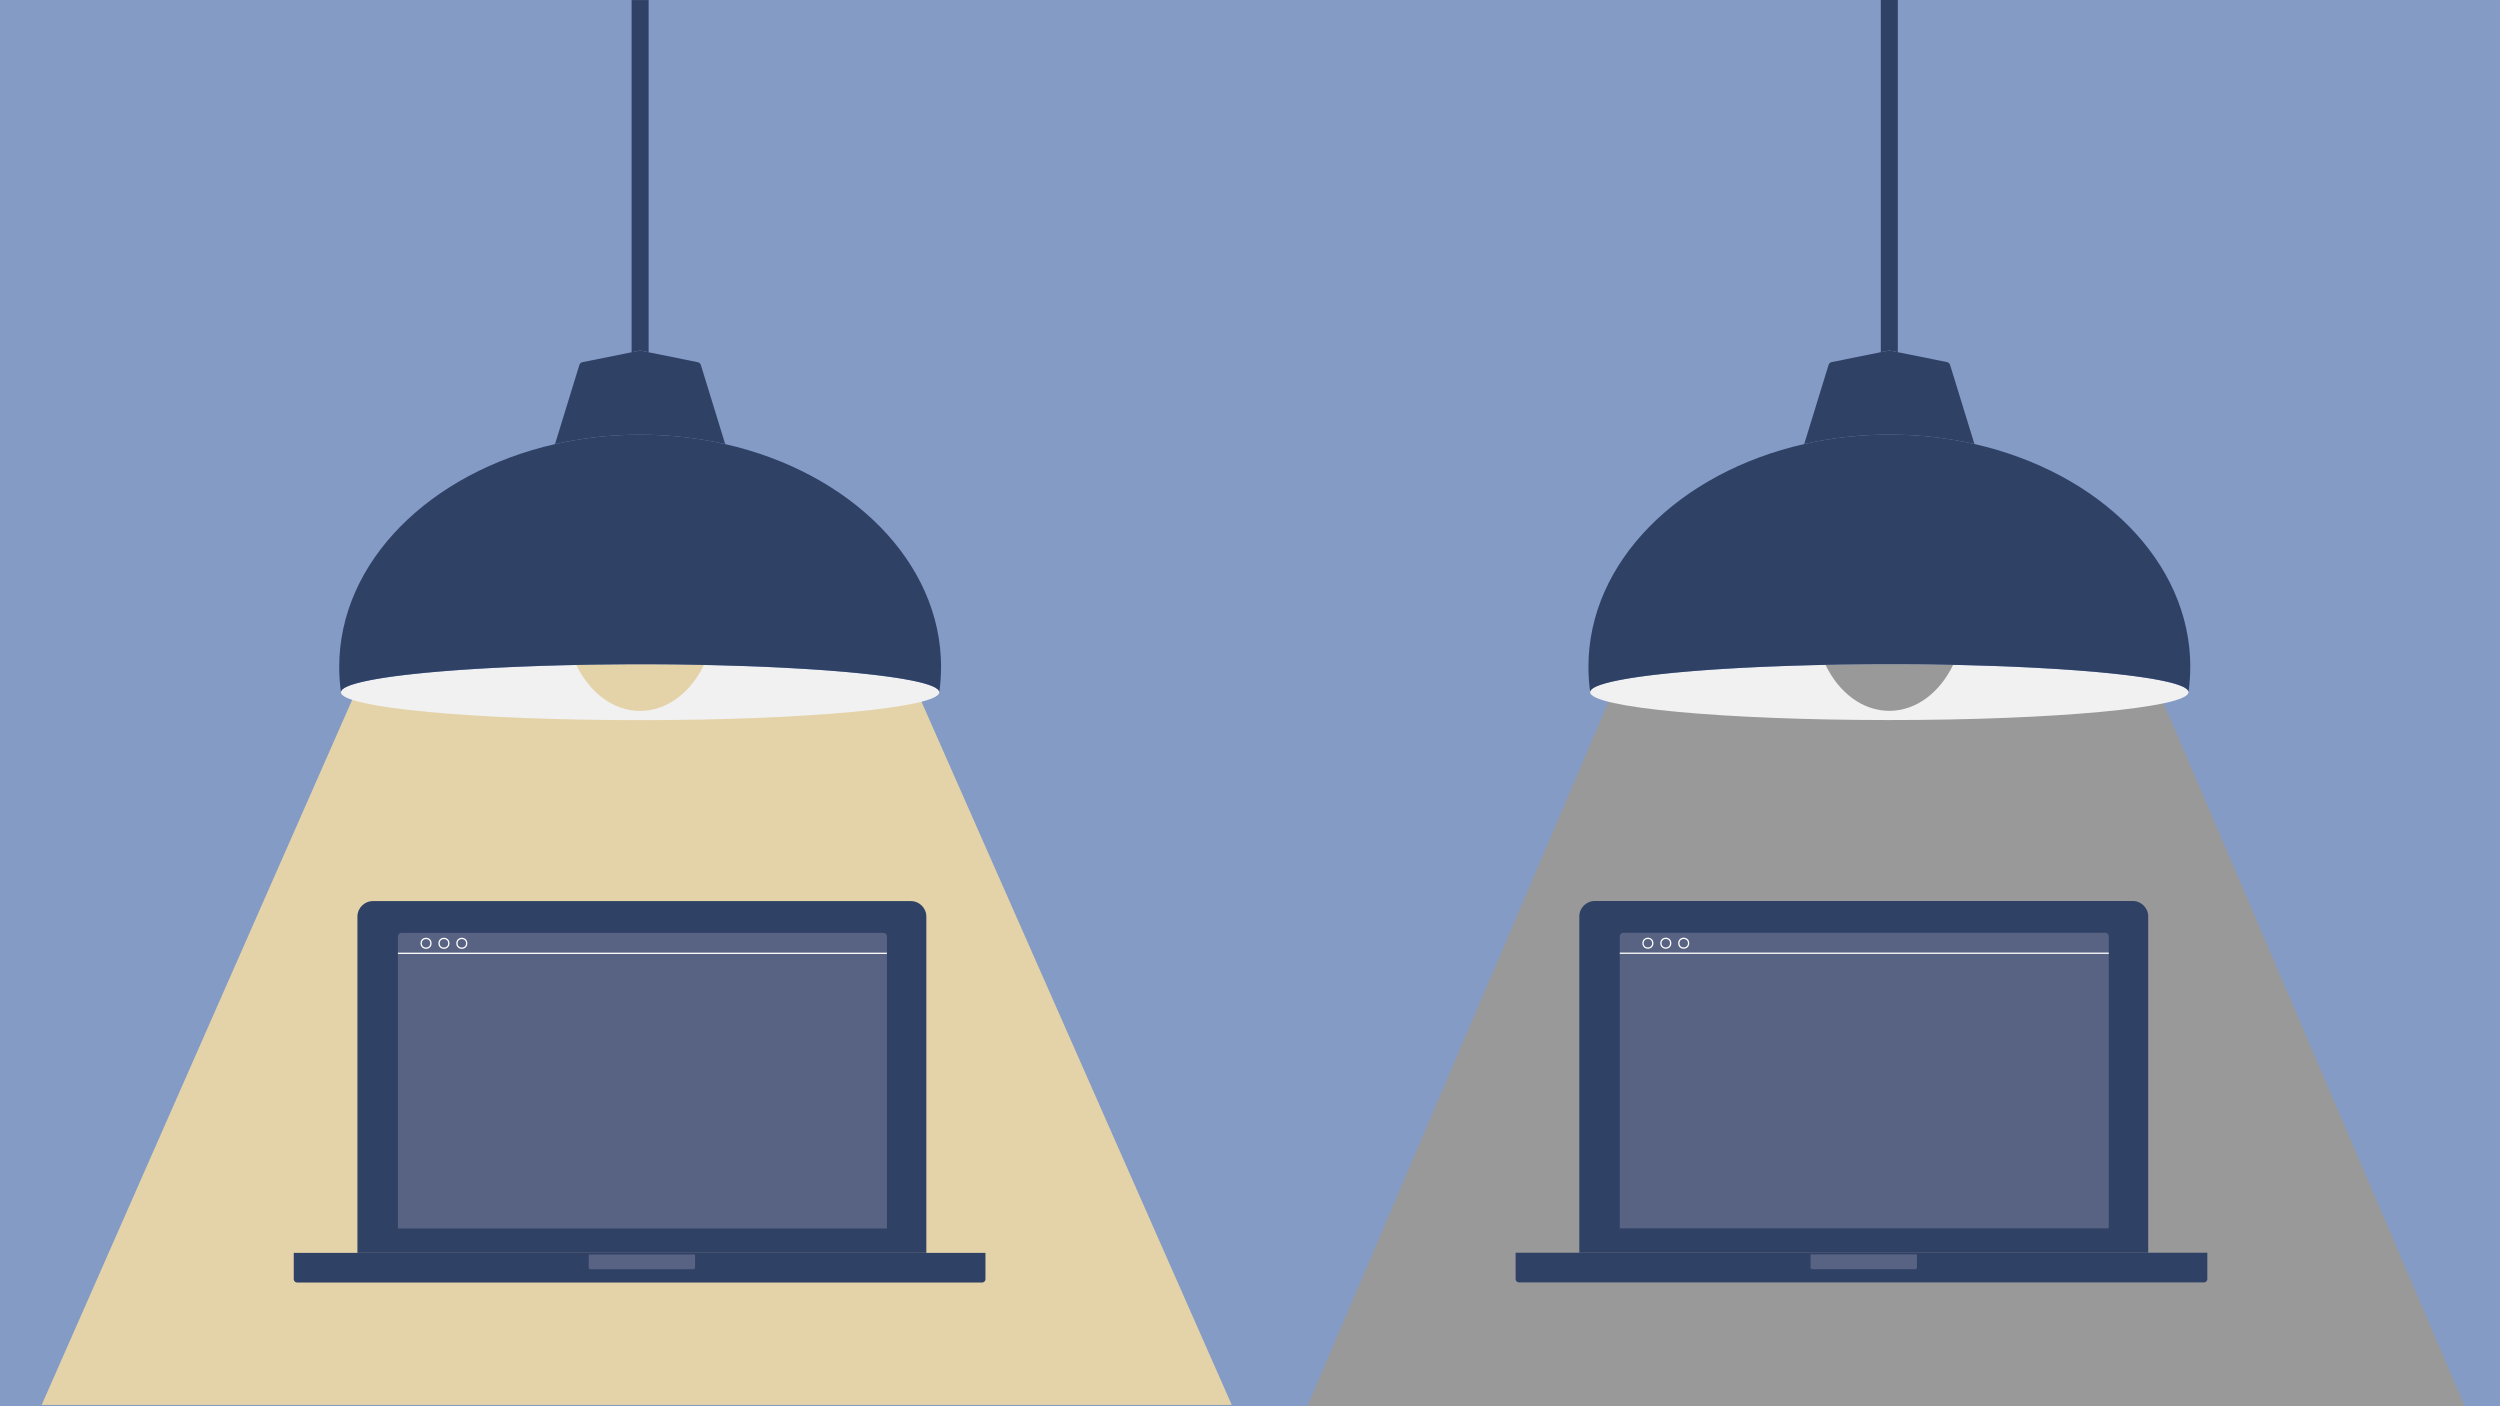
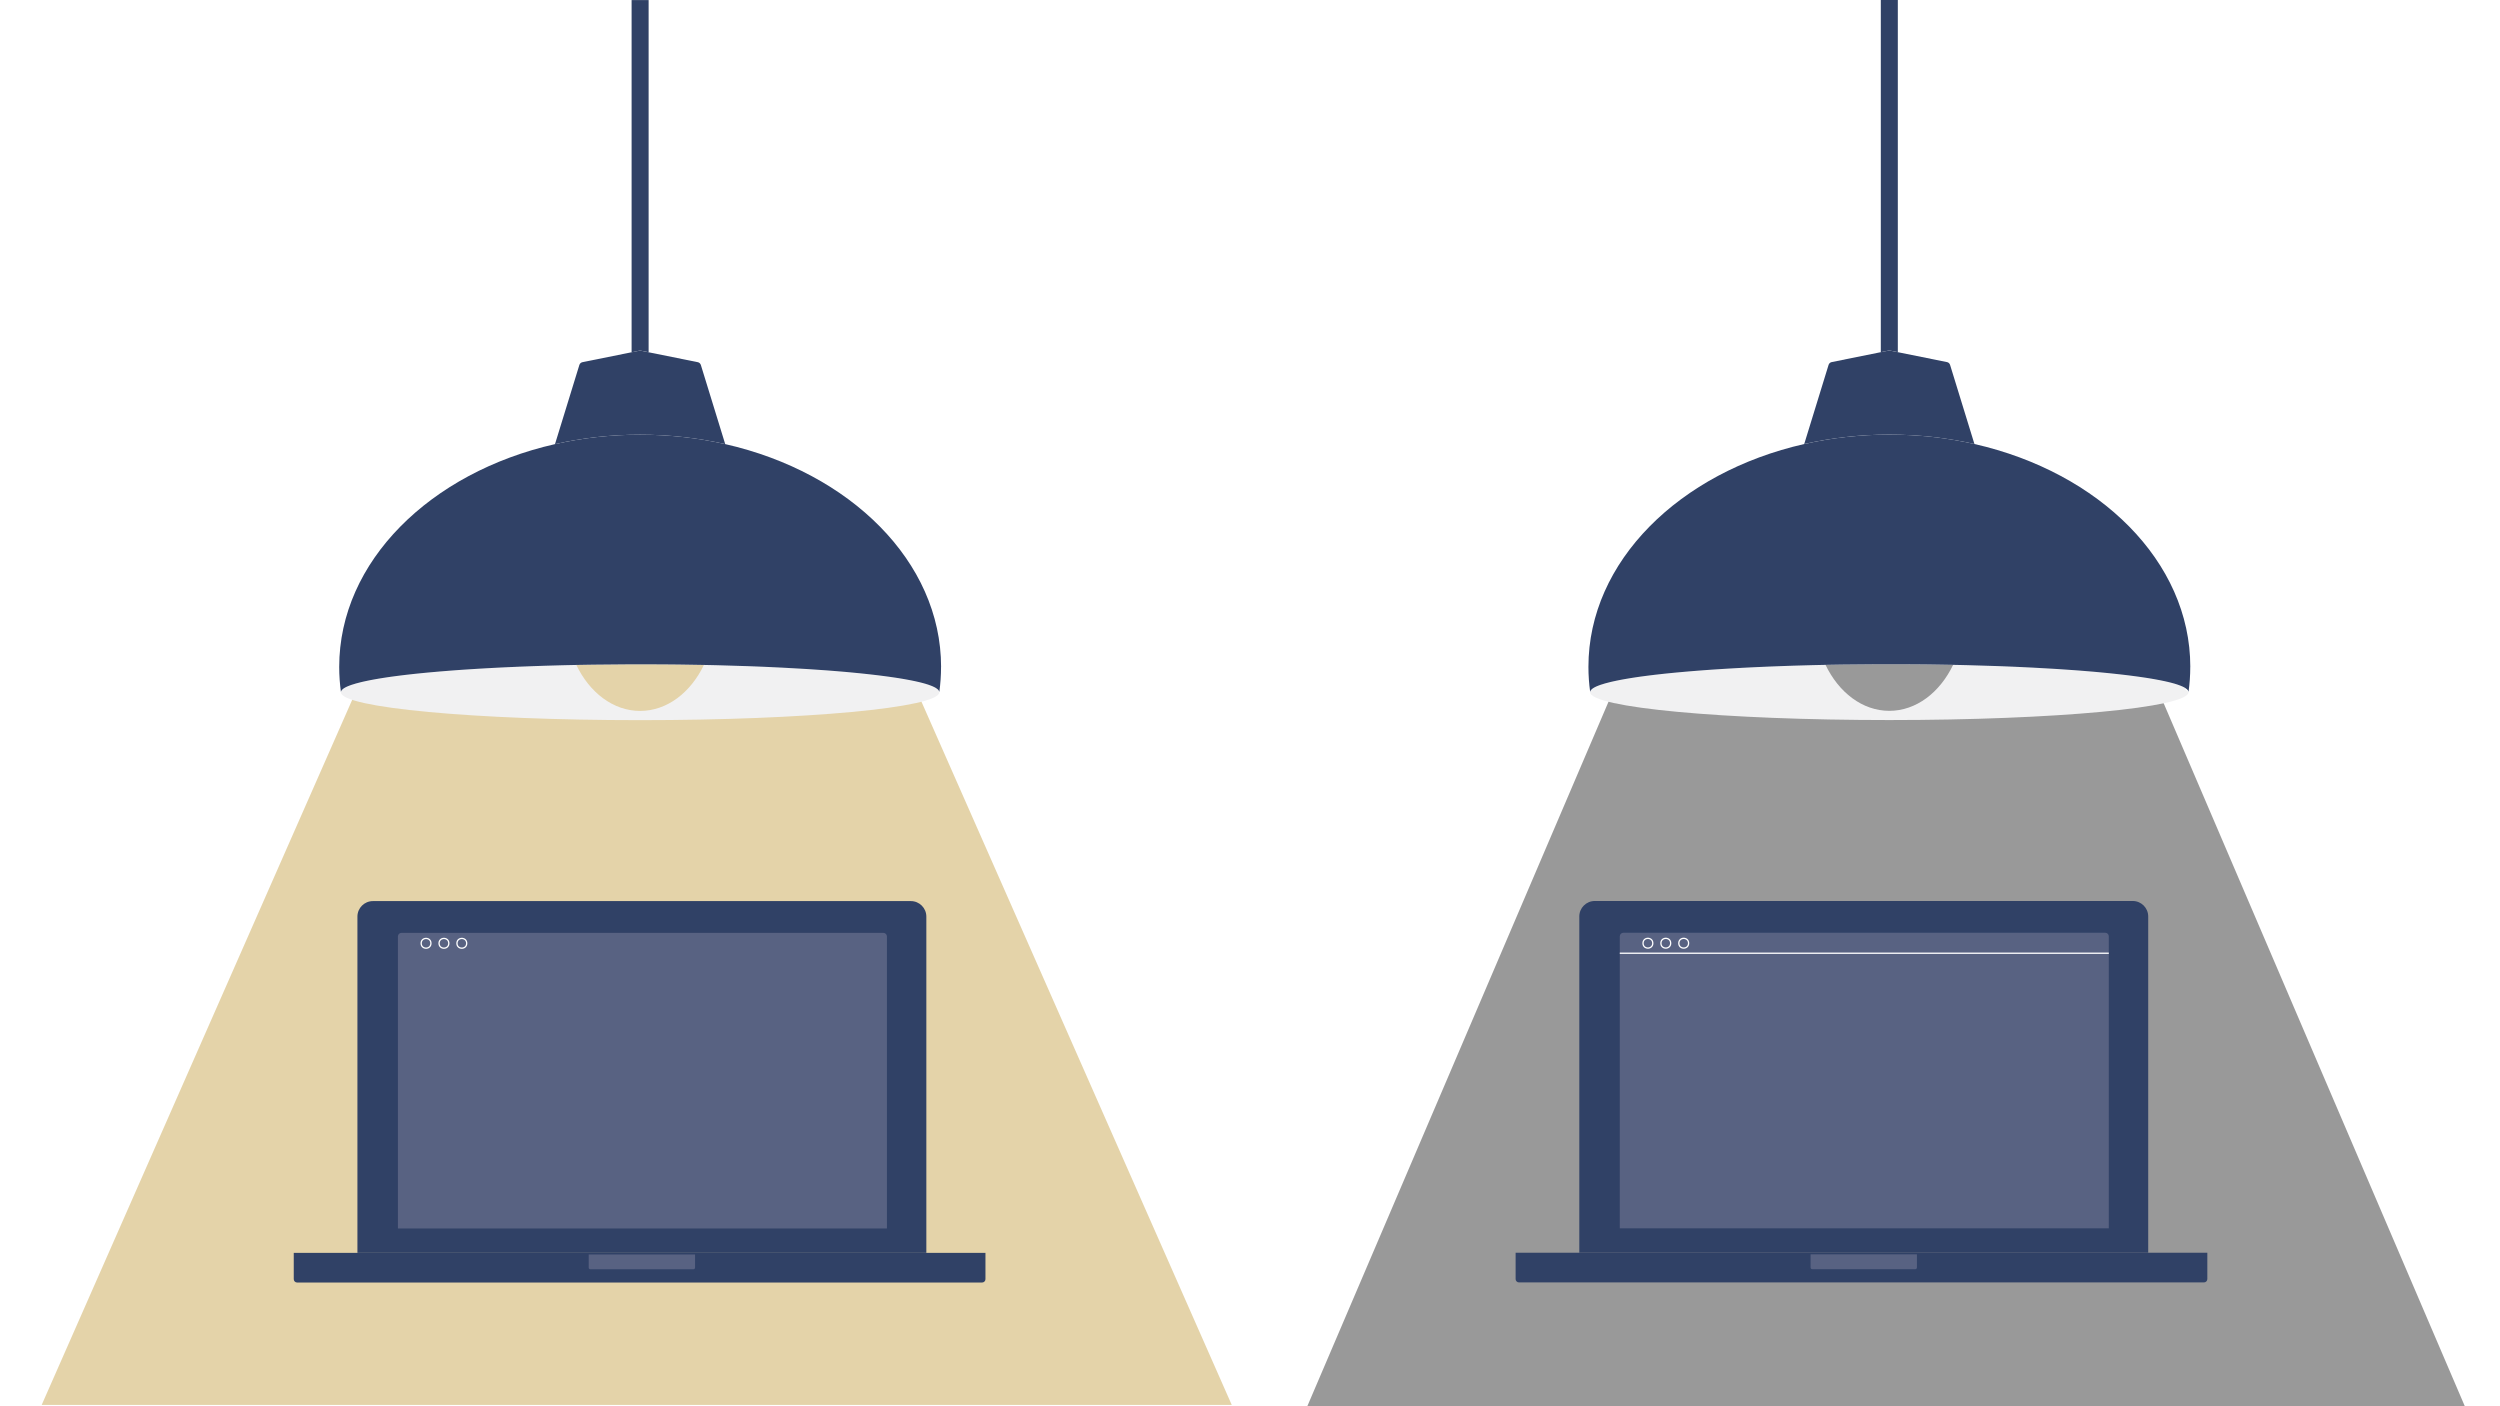
<svg xmlns="http://www.w3.org/2000/svg" id="Layer_1" data-name="Layer 1" viewBox="0 0 1920 1080">
  <defs>
    <style>
      .cls-1 {
        fill: #586282;
      }

      .cls-2 {
        fill: none;
        stroke: #fff;
        stroke-miterlimit: 10;
      }

      .cls-3 {
        fill: #849bc6;
      }

      .cls-4 {
        fill: #e4d3a9;
      }

      .cls-5 {
        fill: #d1d4dc;
      }

      .cls-6 {
        fill: #999;
      }

      .cls-7 {
        fill: #304166;
      }

      .cls-8 {
        fill: #f1f1f2;
      }
    </style>
  </defs>
-   <rect class="cls-3" width="1920" height="1080" />
  <path class="cls-6" d="m1893,1080h-889l236.01-552c5.68,12.91,96.88,23.16,208.54,23.16s200.04-9.94,208.22-22.57l236.22,551.41Z" />
  <g>
    <path class="cls-7" d="m1457.53,0v270.47l-5.95-1.23c-.2-.04-.39-.06-.58-.06s-.39.02-.58.06l-5.96,1.23V0h13.07Z" />
    <path class="cls-7" d="m1516.37,341.01c-20.73-4.71-42.67-7.24-65.37-7.24s-44.63,2.53-65.36,7.24l18.7-60.75c.34-1.11,1.25-1.94,2.35-2.17l37.77-7.62,5.96-1.2c.19-.04.39-.06.58-.06s.39.02.58.06l5.95,1.2,37.78,7.62c1.11.22,2.01,1.06,2.36,2.17l18.7,60.75Z" />
-     <path class="cls-8" d="m1680.78,531.56c0,11.84-102.88,21.44-229.79,21.44s-229.79-9.6-229.79-21.44c0-.03,0-.06,0-.09,0,0,0,0,0,0v-.02c0-.14.03-.28.07-.42,0,0,0,0,0,0,.02-.07.05-.14.07-.21h0c.03-.08.06-.15.1-.22.07-.15.16-.29.27-.44,0,0,.02-.02.02-.03.05-.06.1-.13.15-.19.03-.03.06-.07.09-.11.03-.04.07-.07.1-.11.04-.05.08-.09.13-.14.14-.15.31-.3.49-.44.15-.13.31-.25.48-.37.03-.02.07-.04.1-.07.1-.07.21-.14.32-.22.22-.14.46-.29.72-.43.21-.12.42-.23.64-.35.34-.17.71-.35,1.1-.52.14-.07.29-.13.45-.19.17-.07.34-.14.51-.21.15-.07.32-.13.48-.19.2-.08.39-.15.59-.23.19-.07.38-.14.57-.21h0c.2-.07.39-.14.59-.21,1-.34,2.1-.69,3.29-1.02.15-.04.3-.09.46-.13,1.22-.34,2.53-.68,3.92-1.01.63-.15,1.29-.3,1.96-.45.31-.07.62-.14.94-.2.58-.13,1.17-.26,1.78-.38.45-.09.92-.18,1.39-.28.39-.08.79-.16,1.19-.24.83-.16,1.68-.31,2.55-.47.41-.07.82-.14,1.23-.22.26-.05.53-.09.79-.14.31-.05.62-.11.94-.16.77-.13,1.55-.26,2.34-.39.45-.07.9-.14,1.36-.22.94-.14,1.9-.29,2.88-.44.49-.07.98-.14,1.48-.22.63-.09,1.27-.18,1.92-.28.37-.05.75-.1,1.12-.15.71-.1,1.42-.19,2.15-.29,1.22-.16,2.47-.32,3.74-.48,1.34-.17,2.7-.33,4.09-.5,2.31-.27,4.7-.54,7.15-.8,1.47-.16,2.96-.31,4.49-.46,1.01-.1,2.04-.2,3.07-.3.51-.05,1.03-.1,1.55-.15,1.05-.1,2.1-.2,3.16-.29,1.6-.14,3.21-.29,4.85-.43.65-.06,1.31-.11,1.97-.17,1.98-.17,3.99-.33,6.03-.49l.39-.03c1.14-.09,2.29-.18,3.45-.27.58-.04,1.16-.09,1.75-.13.99-.07,1.99-.14,3-.22.88-.06,1.76-.13,2.65-.19,1.09-.07,2.18-.15,3.29-.22,2.48-.16,4.99-.32,7.55-.48,1.01-.06,2.03-.13,3.05-.18.53-.03,1.06-.06,1.6-.09.78-.05,1.56-.09,2.35-.14.14,0,.29-.01.43-.02,1.92-.11,3.87-.22,5.83-.32s3.94-.2,5.93-.3c1.33-.07,2.67-.13,4.01-.19.67-.03,1.34-.06,2.02-.09,2.71-.13,5.44-.24,8.21-.36,3.45-.14,6.95-.28,10.49-.4,1.91-.07,3.84-.14,5.77-.2.88-.03,1.76-.06,2.66-.09,4.43-.14,8.93-.27,13.49-.38.91-.02,1.83-.05,2.74-.07.91-.02,1.83-.04,2.75-.06,1.83-.04,3.67-.08,5.52-.12,2.96-.06,5.94-.12,8.94-.16,1.51-.02,3.03-.05,4.56-.07,8.55-.13,17.25-.2,26.08-.24,2.08,0,4.17-.01,6.27-.01,1.05,0,2.1,0,3.15,0s2.1,0,3.15,0c2.1,0,4.18,0,6.26.01,3.12,0,6.23.03,9.32.05,1.03,0,2.05.01,3.08.02,1.5,0,2.99.02,4.47.04,1.48.01,2.96.03,4.43.05,6.17.08,12.27.18,18.27.3.91.02,1.81.04,2.71.06,1.14.02,2.28.05,3.41.07,1.62.04,3.23.08,4.84.12,7.55.19,14.96.41,22.18.67,1.98.07,3.96.14,5.91.22.92.03,1.83.07,2.74.11,1.06.04,2.12.09,3.17.13.21,0,.43.02.64.02,1.57.07,3.12.14,4.67.21,3.34.14,6.63.3,9.88.47.75.04,1.5.08,2.25.12,5.34.28,10.55.57,15.62.88,1.11.07,2.22.14,3.31.21,4.17.27,8.23.55,12.2.84.84.06,1.68.13,2.51.19,1.5.11,2.98.23,4.44.35,2.58.2,5.11.41,7.58.63.81.07,1.62.14,2.42.22.46.04.92.08,1.38.13.46.04.91.08,1.37.13,1.83.17,3.62.34,5.38.52.44.04.88.09,1.32.13.44.04.87.09,1.3.14.15.01.31.03.46.05.87.09,1.72.18,2.57.27,1.2.13,2.39.26,3.56.39,1.15.13,2.28.26,3.4.39.59.07,1.18.14,1.76.21.56.07,1.12.14,1.67.2.55.07,1.1.14,1.64.21.54.07,1.08.14,1.62.21,1.23.16,2.43.32,3.61.48.88.12,1.75.24,2.6.37.2.03.4.06.6.09.7.1,1.39.2,2.06.3.09.01.19.03.28.04.92.14,1.83.28,2.71.42.04,0,.08,0,.12.02.93.15,1.83.3,2.72.45.44.07.88.15,1.32.23.43.08.86.15,1.29.23.06,0,.11.02.17.03.89.16,1.76.33,2.61.49.28.05.56.11.84.16.02,0,.04,0,.06.01.82.16,1.62.33,2.39.49.26.05.52.11.77.16.09.02.17.04.26.06.69.15,1.35.3,2,.45.05,0,.09.02.14.03.35.08.69.16,1.02.24.67.16,1.32.32,1.95.49.47.13.93.25,1.38.37.45.13.88.25,1.31.37.42.13.84.25,1.24.38.4.13.79.26,1.16.38h0c.75.26,1.45.51,2.11.77h0c.21.09.42.17.63.26.15.06.31.13.46.19.44.2.86.4,1.25.59.17.09.34.17.5.26h0c.16.09.32.18.47.27h0c.15.09.29.18.43.27.42.27.77.53,1.08.8.1.09.2.18.29.27.09.09.18.18.26.27.08.09.15.18.22.27s.13.18.19.27c.05.09.1.18.14.27.04.09.08.18.11.28.06.18.1.37.11.55h0c0,.05,0,.1,0,.14Z" />
+     <path class="cls-8" d="m1680.78,531.56c0,11.84-102.88,21.44-229.79,21.44s-229.79-9.6-229.79-21.44c0-.03,0-.06,0-.09,0,0,0,0,0,0v-.02c0-.14.03-.28.07-.42,0,0,0,0,0,0,.02-.07.05-.14.07-.21h0c.03-.08.06-.15.1-.22.07-.15.16-.29.27-.44,0,0,.02-.02.02-.03.05-.06.1-.13.15-.19.03-.03.06-.07.09-.11.03-.04.07-.07.1-.11.04-.05.08-.09.13-.14.14-.15.31-.3.49-.44.15-.13.31-.25.48-.37.03-.02.07-.04.1-.07.1-.07.21-.14.32-.22.22-.14.46-.29.72-.43.21-.12.42-.23.64-.35.34-.17.71-.35,1.1-.52.14-.07.29-.13.45-.19.17-.07.34-.14.51-.21.15-.07.32-.13.48-.19.2-.08.39-.15.59-.23.19-.07.38-.14.57-.21h0c.2-.07.39-.14.59-.21,1-.34,2.1-.69,3.29-1.02.15-.04.3-.09.46-.13,1.22-.34,2.53-.68,3.92-1.01.63-.15,1.29-.3,1.96-.45.31-.07.62-.14.94-.2.58-.13,1.17-.26,1.78-.38.45-.09.92-.18,1.39-.28.39-.08.79-.16,1.19-.24.83-.16,1.68-.31,2.55-.47.41-.07.82-.14,1.23-.22.26-.05.53-.09.79-.14.31-.05.62-.11.94-.16.77-.13,1.55-.26,2.34-.39.45-.07.9-.14,1.36-.22.94-.14,1.9-.29,2.88-.44.49-.07.98-.14,1.48-.22.63-.09,1.27-.18,1.92-.28.37-.05.75-.1,1.12-.15.71-.1,1.42-.19,2.15-.29,1.22-.16,2.47-.32,3.74-.48,1.34-.17,2.7-.33,4.09-.5,2.31-.27,4.7-.54,7.15-.8,1.47-.16,2.96-.31,4.49-.46,1.01-.1,2.04-.2,3.07-.3.51-.05,1.03-.1,1.55-.15,1.05-.1,2.1-.2,3.16-.29,1.6-.14,3.21-.29,4.85-.43.65-.06,1.31-.11,1.97-.17,1.98-.17,3.99-.33,6.03-.49l.39-.03c1.14-.09,2.29-.18,3.45-.27.58-.04,1.16-.09,1.75-.13.99-.07,1.99-.14,3-.22.88-.06,1.76-.13,2.65-.19,1.09-.07,2.18-.15,3.29-.22,2.48-.16,4.99-.32,7.55-.48,1.01-.06,2.03-.13,3.05-.18.53-.03,1.06-.06,1.6-.09.78-.05,1.56-.09,2.35-.14.14,0,.29-.01.43-.02,1.92-.11,3.87-.22,5.83-.32s3.94-.2,5.93-.3c1.33-.07,2.67-.13,4.01-.19.67-.03,1.34-.06,2.02-.09,2.71-.13,5.44-.24,8.21-.36,3.45-.14,6.95-.28,10.49-.4,1.91-.07,3.84-.14,5.77-.2.88-.03,1.76-.06,2.66-.09,4.43-.14,8.93-.27,13.49-.38.91-.02,1.83-.05,2.74-.07.91-.02,1.83-.04,2.75-.06,1.83-.04,3.67-.08,5.52-.12,2.96-.06,5.94-.12,8.94-.16,1.51-.02,3.03-.05,4.56-.07,8.55-.13,17.25-.2,26.08-.24,2.08,0,4.17-.01,6.27-.01,1.05,0,2.1,0,3.15,0s2.1,0,3.15,0c2.1,0,4.18,0,6.26.01,3.12,0,6.23.03,9.32.05,1.03,0,2.05.01,3.08.02,1.5,0,2.99.02,4.47.04,1.48.01,2.96.03,4.43.05,6.17.08,12.27.18,18.27.3.91.02,1.81.04,2.71.06,1.14.02,2.28.05,3.41.07,1.62.04,3.23.08,4.84.12,7.55.19,14.96.41,22.18.67,1.98.07,3.96.14,5.91.22.92.03,1.83.07,2.74.11,1.06.04,2.12.09,3.17.13.21,0,.43.02.64.02,1.57.07,3.12.14,4.67.21,3.34.14,6.63.3,9.88.47.75.04,1.5.08,2.25.12,5.34.28,10.55.57,15.62.88,1.11.07,2.22.14,3.31.21,4.17.27,8.23.55,12.2.84.84.06,1.68.13,2.51.19,1.5.11,2.98.23,4.44.35,2.58.2,5.11.41,7.58.63.81.07,1.62.14,2.42.22.46.04.92.08,1.38.13.46.04.91.08,1.37.13,1.83.17,3.62.34,5.38.52.44.04.88.09,1.32.13.44.04.87.09,1.3.14.15.01.31.03.46.05.87.09,1.72.18,2.57.27,1.2.13,2.39.26,3.56.39,1.15.13,2.28.26,3.4.39.59.07,1.18.14,1.76.21.56.07,1.12.14,1.67.2.55.07,1.1.14,1.64.21.54.07,1.08.14,1.62.21,1.23.16,2.43.32,3.61.48.88.12,1.75.24,2.6.37.2.03.4.06.6.09.7.1,1.39.2,2.06.3.09.01.19.03.28.04.92.14,1.83.28,2.71.42.04,0,.08,0,.12.02.93.15,1.83.3,2.72.45.44.07.88.15,1.32.23.43.08.86.15,1.29.23.06,0,.11.02.17.03.89.16,1.76.33,2.61.49.28.05.56.11.84.16.02,0,.04,0,.06.01.82.16,1.62.33,2.39.49.26.05.52.11.77.16.09.02.17.04.26.06.69.15,1.35.3,2,.45.05,0,.09.02.14.03.35.08.69.16,1.02.24.67.16,1.32.32,1.95.49.47.13.93.25,1.38.37.45.13.88.25,1.31.37.42.13.84.25,1.24.38.4.13.79.26,1.16.38h0c.75.26,1.45.51,2.11.77h0c.21.09.42.17.63.26.15.06.31.13.46.19.44.2.86.4,1.25.59.17.09.34.17.5.26h0c.16.09.32.18.47.27h0s.13.18.19.27c.05.09.1.18.14.27.04.09.08.18.11.28.06.18.1.37.11.55h0c0,.05,0,.1,0,.14Z" />
    <path class="cls-6" d="m1499.99,510.62c-10.17,21.19-28.31,35.3-48.99,35.3s-38.82-14.11-48.99-35.3c2.96-.06,5.94-.12,8.94-.16,1.51-.02,3.03-.05,4.56-.07,8.55-.13,17.25-.2,26.08-.24,2.08,0,4.17-.01,6.27-.01,1.05,0,2.1,0,3.15,0s2.1,0,3.15,0c2.1,0,4.18,0,6.26.01,3.12,0,6.23.03,9.32.05,1.03,0,2.05.01,3.08.02,1.5,0,2.99.02,4.47.04,1.48.01,2.96.03,4.43.05,6.17.08,12.27.18,18.27.3Z" />
    <path class="cls-7" d="m1682.12,512.15c0,6.51-.45,12.94-1.34,19.28-.01-.18-.05-.37-.12-.55-.02-.09-.06-.18-.11-.28-.04-.09-.08-.18-.14-.27-.05-.09-.11-.18-.19-.27-.07-.09-.14-.18-.22-.27-.08-.09-.16-.18-.26-.27-.09-.09-.19-.18-.29-.27-.31-.27-.67-.54-1.08-.8-.14-.09-.28-.18-.43-.27h0c-.15-.09-.3-.18-.47-.27h0c-.16-.09-.33-.17-.5-.26-.39-.2-.81-.4-1.25-.59-.15-.06-.3-.13-.46-.19-.21-.09-.42-.17-.63-.26h0c-.65-.26-1.35-.52-2.11-.77h0c-.38-.13-.77-.26-1.16-.38-.4-.13-.82-.25-1.24-.38-.42-.13-.86-.25-1.31-.37-.45-.13-.91-.25-1.38-.37-.63-.16-1.28-.33-1.95-.49-.34-.08-.68-.16-1.02-.24-.04-.01-.09-.02-.14-.03-.65-.15-1.31-.3-2-.45-.09-.02-.17-.04-.26-.06-.25-.05-.51-.11-.77-.16-.78-.16-1.57-.33-2.39-.49-.02,0-.04,0-.06-.01-.28-.05-.56-.11-.84-.16-.85-.16-1.72-.33-2.61-.49-.06,0-.11-.02-.17-.03-.42-.08-.85-.15-1.29-.23-.43-.08-.87-.15-1.32-.23-.89-.15-1.79-.3-2.72-.45-.04,0-.07-.01-.12-.02-.89-.14-1.79-.28-2.71-.42-.09-.01-.19-.03-.28-.04-.68-.1-1.37-.2-2.06-.3-.2-.03-.4-.06-.6-.09-.85-.13-1.72-.25-2.6-.37-1.18-.16-2.38-.32-3.61-.48-.53-.07-1.07-.14-1.62-.21-.54-.07-1.09-.14-1.64-.21-.55-.07-1.11-.14-1.67-.2-.58-.07-1.17-.14-1.76-.21-1.12-.13-2.25-.26-3.4-.39-1.17-.14-2.36-.27-3.56-.39-.85-.09-1.7-.18-2.57-.27-.15-.02-.3-.03-.46-.05-.43-.05-.86-.09-1.3-.14-.43-.04-.87-.09-1.32-.13-1.76-.18-3.55-.35-5.38-.52-.46-.04-.91-.09-1.37-.13-.46-.04-.92-.09-1.38-.13-.8-.08-1.61-.14-2.42-.22-2.47-.22-5-.43-7.58-.63-1.47-.12-2.95-.24-4.44-.35-.83-.06-1.67-.13-2.51-.19-3.96-.29-8.03-.57-12.2-.84-1.1-.07-2.2-.14-3.31-.21-5.07-.31-10.28-.61-15.62-.88-.75-.04-1.49-.08-2.25-.12-3.24-.16-6.54-.32-9.88-.47-1.55-.07-3.1-.14-4.67-.21-.21,0-.42-.01-.64-.02-1.05-.04-2.11-.09-3.17-.13-.91-.04-1.83-.07-2.74-.11-1.96-.08-3.93-.15-5.91-.22-7.23-.26-14.63-.48-22.18-.67-1.61-.04-3.22-.08-4.84-.12-1.13-.02-2.27-.05-3.41-.07-.9-.02-1.8-.04-2.71-.06-6.01-.12-12.1-.22-18.27-.3-1.47-.01-2.95-.03-4.43-.05-1.48-.02-2.97-.03-4.47-.04-1.03,0-2.05-.02-3.08-.02-3.09-.02-6.19-.04-9.32-.05-2.08,0-4.17-.01-6.26-.01-1.05,0-2.1,0-3.15,0s-2.1,0-3.15,0c-2.1,0-4.19,0-6.27.01-8.83.03-17.54.11-26.08.24-1.53.02-3.04.04-4.56.07-3,.05-5.98.11-8.94.16-1.85.04-3.69.08-5.52.12-.92.02-1.84.04-2.75.06-.91.02-1.83.04-2.74.07-4.56.12-9.06.24-13.49.38-.89.03-1.77.06-2.66.09-1.94.06-3.86.13-5.77.2-3.54.13-7.04.26-10.49.4-2.76.12-5.5.23-8.21.36-.68.03-1.35.06-2.02.09-1.35.06-2.68.13-4.01.19-2,.1-3.97.2-5.93.3s-3.9.21-5.83.32c-.14,0-.29.01-.43.02-.79.04-1.57.09-2.35.14-.54.03-1.07.06-1.6.09-1.02.06-2.04.12-3.05.18-2.55.16-5.07.32-7.55.48-1.11.07-2.2.15-3.29.22-.89.06-1.77.13-2.65.19-1.01.07-2.01.14-3,.22-.59.04-1.17.09-1.75.13-1.16.09-2.31.17-3.45.27l-.39.03c-2.04.16-4.05.32-6.03.49-.66.06-1.31.11-1.97.17-1.64.14-3.26.28-4.85.43-1.06.1-2.11.19-3.16.29-.52.05-1.04.1-1.55.15-1.03.1-2.05.2-3.07.3-1.52.15-3.02.3-4.49.46-2.45.26-4.84.53-7.15.8-1.39.16-2.75.33-4.09.5-1.27.16-2.52.32-3.74.48-.73.1-1.44.19-2.15.29-.38.05-.75.1-1.12.15-.65.09-1.29.18-1.92.28-.5.07-.99.14-1.48.22-.98.14-1.94.29-2.88.44-.46.07-.91.14-1.36.22-.79.13-1.58.26-2.34.39-.32.05-.63.11-.94.16-.27.05-.53.09-.79.14-.42.07-.83.14-1.23.22-.87.16-1.72.31-2.55.47-.4.08-.8.15-1.19.24-.47.09-.93.18-1.39.28-.61.13-1.2.25-1.78.38-.32.07-.63.14-.94.2-.67.15-1.33.3-1.96.45-1.39.33-2.7.67-3.92,1.01-.15.04-.31.09-.46.13-1.19.34-2.28.68-3.29,1.02-.2.07-.4.14-.59.21h0c-.19.07-.38.14-.57.21-.2.08-.4.15-.59.23-.16.06-.33.13-.48.19-.17.07-.34.14-.51.21-.15.06-.3.13-.45.19-.39.17-.76.35-1.1.52-.22.12-.44.23-.64.35-.26.14-.49.28-.72.43-.11.07-.22.14-.32.22-.03.02-.07.05-.1.07-.17.12-.33.24-.48.37-.18.14-.34.28-.49.44-.05.04-.09.08-.13.14-.03.03-.07.07-.1.11-.03.03-.07.07-.09.11-.06.06-.11.13-.15.19,0,0-.01.02-.02.03-.1.15-.19.29-.27.44-.04.07-.07.14-.1.22h0c-.02.08-.05.14-.07.22,0,0,0,0,0,0-.04.14-.07.28-.07.42-.88-6.34-1.34-12.78-1.34-19.29,0-81,69.94-149.38,165.76-171.14,20.73-4.71,42.66-7.24,65.36-7.24s44.64,2.53,65.37,7.24c95.81,21.76,165.75,90.15,165.75,171.14Z" />
  </g>
  <rect class="cls-5" x="1270.81" y="754.21" width="321.93" height="171.92" />
  <path class="cls-7" d="m1224.78,691.96h413.16c6.56,0,11.89,5.33,11.89,11.89v258.26h-436.93v-258.26c0-6.56,5.33-11.89,11.89-11.89Z" />
  <path class="cls-7" d="m1164,962.11h531.23v20.21c0,1.42-1.15,2.58-2.58,2.58h-526.08c-1.42,0-2.58-1.15-2.58-2.58v-20.21h0Z" />
  <path class="cls-1" d="m1390.53,963.35h81.67v10.11c0,.71-.58,1.29-1.29,1.29h-79.09c-.71,0-1.29-.58-1.29-1.29v-10.11h0Z" />
  <path class="cls-1" d="m1246.75,716.35h370.06c1.52,0,2.75,1.23,2.75,2.75v224.28h-375.56v-224.28c0-1.52,1.23-2.75,2.75-2.75Z" />
  <line class="cls-2" x1="1243.99" y1="732.08" x2="1619.56" y2="732.08" />
  <circle class="cls-2" cx="1265.59" cy="724.39" r="3.75" />
  <circle class="cls-2" cx="1279.33" cy="724.39" r="3.75" />
  <circle class="cls-2" cx="1293.08" cy="724.39" r="3.75" />
  <path class="cls-4" d="m946,1079H32l242.65-551c5.84,12.88,99.61,23.12,214.41,23.12s205.67-9.92,214.08-22.52l242.86,550.41Z" />
  <g>
    <path class="cls-7" d="m498.14.07v270.47l-5.95-1.23c-.2-.04-.39-.06-.58-.06s-.39.02-.58.06l-5.96,1.23V.07h13.07Z" />
    <path class="cls-7" d="m556.97,341.08c-20.73-4.71-42.67-7.24-65.37-7.24s-44.63,2.53-65.36,7.24l18.7-60.75c.34-1.11,1.25-1.94,2.35-2.17l37.77-7.62,5.96-1.2c.19-.04.39-.06.58-.06s.39.02.58.06l5.95,1.2,37.78,7.62c1.11.22,2.01,1.06,2.36,2.17l18.7,60.75Z" />
    <path class="cls-8" d="m721.39,531.64c0,11.84-102.88,21.44-229.79,21.44s-229.79-9.6-229.79-21.44c0-.03,0-.06,0-.09,0,0,0,0,0,0v-.02c0-.14.03-.28.07-.42,0,0,0,0,0,0,.02-.07.05-.14.07-.21h0c.03-.08.06-.15.1-.22.07-.15.16-.29.27-.44,0,0,.02-.02.02-.03.05-.06.1-.13.15-.19.03-.03.06-.07.09-.11.03-.04.07-.07.1-.11.04-.05.08-.09.13-.14.14-.15.31-.3.49-.44.15-.13.31-.25.48-.37.03-.02.07-.04.1-.07.1-.07.21-.14.32-.22.22-.14.46-.29.72-.43.21-.12.42-.23.64-.35.34-.17.71-.35,1.1-.52.14-.07.29-.13.45-.19.17-.07.34-.14.51-.21.15-.07.32-.13.48-.19.2-.08.39-.15.59-.23.19-.07.38-.14.57-.21h0c.2-.07.39-.14.59-.21,1-.34,2.1-.69,3.29-1.02.15-.04.3-.09.46-.13,1.22-.34,2.53-.68,3.92-1.01.63-.15,1.29-.3,1.96-.45.31-.07.62-.14.94-.2.58-.13,1.17-.26,1.78-.38.45-.09.92-.18,1.39-.28.39-.08.79-.16,1.19-.24.83-.16,1.68-.31,2.55-.47.41-.07.82-.14,1.23-.22.26-.05.53-.09.79-.14.31-.05.62-.11.94-.16.77-.13,1.55-.26,2.34-.39.45-.07.9-.14,1.36-.22.94-.14,1.9-.29,2.88-.44.49-.07.98-.14,1.48-.22.63-.09,1.27-.18,1.92-.28.37-.05.75-.1,1.12-.15.71-.1,1.42-.19,2.15-.29,1.22-.16,2.47-.32,3.74-.48,1.34-.17,2.7-.33,4.09-.5,2.31-.27,4.7-.54,7.15-.8,1.47-.16,2.96-.31,4.49-.46,1.01-.1,2.04-.2,3.07-.3.51-.05,1.03-.1,1.55-.15,1.05-.1,2.1-.2,3.16-.29,1.6-.14,3.21-.29,4.85-.43.65-.06,1.31-.11,1.97-.17,1.98-.17,3.99-.33,6.03-.49l.39-.03c1.14-.09,2.29-.18,3.45-.27.58-.04,1.16-.09,1.75-.13.99-.07,1.99-.14,3-.22.88-.06,1.76-.13,2.65-.19,1.09-.07,2.18-.15,3.29-.22,2.48-.16,4.99-.32,7.55-.48,1.01-.06,2.03-.13,3.05-.18.53-.03,1.06-.06,1.6-.09.78-.05,1.56-.09,2.35-.14.14,0,.29-.01.43-.02,1.92-.11,3.87-.22,5.83-.32s3.94-.2,5.93-.3c1.33-.07,2.67-.13,4.01-.19.67-.03,1.34-.06,2.02-.09,2.71-.13,5.44-.24,8.21-.36,3.45-.14,6.95-.28,10.49-.4,1.91-.07,3.84-.14,5.77-.2.88-.03,1.76-.06,2.66-.09,4.43-.14,8.93-.27,13.49-.38.91-.02,1.83-.05,2.74-.07.91-.02,1.83-.04,2.75-.06,1.83-.04,3.67-.08,5.52-.12,2.96-.06,5.94-.12,8.94-.16,1.51-.02,3.03-.05,4.56-.07,8.55-.13,17.25-.2,26.08-.24,2.08,0,4.17-.01,6.27-.01,1.05,0,2.1,0,3.15,0s2.1,0,3.15,0c2.1,0,4.18,0,6.26.01,3.12,0,6.23.03,9.32.05,1.03,0,2.05.01,3.08.02,1.5,0,2.99.02,4.47.04,1.48.01,2.96.03,4.43.05,6.17.08,12.27.18,18.27.3.91.02,1.81.04,2.71.06,1.14.02,2.28.05,3.41.07,1.62.04,3.23.08,4.84.12,7.55.19,14.96.41,22.18.67,1.98.07,3.96.14,5.91.22.92.03,1.83.07,2.74.11,1.06.04,2.12.09,3.17.13.21,0,.43.02.64.02,1.57.07,3.12.14,4.67.21,3.34.14,6.63.3,9.88.47.75.04,1.5.08,2.25.12,5.34.28,10.55.57,15.62.88,1.11.07,2.22.14,3.31.21,4.17.27,8.23.55,12.2.84.84.06,1.68.13,2.51.19,1.5.11,2.98.23,4.44.35,2.58.2,5.11.41,7.58.63.81.07,1.62.14,2.42.22.46.04.92.08,1.38.13.46.04.91.08,1.37.13,1.83.17,3.62.34,5.38.52.44.04.88.09,1.32.13.44.04.87.09,1.3.14.15.01.31.03.46.05.87.09,1.72.18,2.57.27,1.2.13,2.39.26,3.56.39,1.15.13,2.28.26,3.4.39.59.07,1.18.14,1.76.21.56.07,1.12.14,1.67.2.55.07,1.1.14,1.64.21.54.07,1.08.14,1.62.21,1.23.16,2.43.32,3.61.48.88.12,1.75.24,2.6.37.2.03.4.06.6.09.7.1,1.39.2,2.06.3.09.01.19.03.28.04.92.14,1.83.28,2.71.42.04,0,.08,0,.12.02.93.15,1.83.3,2.72.45.44.07.88.15,1.32.23.43.08.86.15,1.29.23.06,0,.11.02.17.03.89.16,1.76.33,2.61.49.28.05.56.11.84.16.02,0,.04,0,.06.01.82.16,1.62.33,2.39.49.26.05.52.11.77.16.09.02.17.04.26.06.69.15,1.35.3,2,.45.05,0,.09.02.14.03.35.08.69.16,1.02.24.67.16,1.32.32,1.95.49.47.13.93.25,1.38.37.45.13.88.25,1.31.37.42.13.84.25,1.24.38.4.13.79.26,1.16.38h0c.75.26,1.45.51,2.11.77h0c.21.09.42.17.63.26.15.06.31.13.46.19.44.2.86.4,1.25.59.17.09.34.17.5.26h0c.16.09.32.18.47.27h0c.15.09.29.18.43.27.42.27.77.53,1.08.8.1.09.2.18.29.27.09.09.18.18.26.27.08.09.15.18.22.27s.13.18.19.27c.05.09.1.18.14.27.04.09.08.18.11.28.06.18.1.37.11.55h0c0,.05,0,.1,0,.14Z" />
    <path class="cls-4" d="m540.6,510.69c-10.17,21.19-28.31,35.3-48.99,35.3s-38.82-14.11-48.99-35.3c2.96-.06,5.94-.12,8.94-.16,1.51-.02,3.03-.05,4.56-.07,8.55-.13,17.25-.2,26.08-.24,2.08,0,4.17-.01,6.27-.01,1.05,0,2.1,0,3.15,0s2.1,0,3.15,0c2.1,0,4.18,0,6.26.01,3.12,0,6.23.03,9.32.05,1.03,0,2.05.01,3.08.02,1.5,0,2.99.02,4.47.04,1.48.01,2.96.03,4.43.05,6.17.08,12.27.18,18.27.3Z" />
    <path class="cls-7" d="m722.72,512.22c0,6.51-.45,12.94-1.34,19.28-.01-.18-.05-.37-.12-.55-.02-.09-.06-.18-.11-.28-.04-.09-.08-.18-.14-.27-.05-.09-.11-.18-.19-.27-.07-.09-.14-.18-.22-.27-.08-.09-.16-.18-.26-.27-.09-.09-.19-.18-.29-.27-.31-.27-.67-.54-1.08-.8-.14-.09-.28-.18-.43-.27h0c-.15-.09-.3-.18-.47-.27h0c-.16-.09-.33-.17-.5-.26-.39-.2-.81-.4-1.25-.59-.15-.06-.3-.13-.46-.19-.21-.09-.42-.17-.63-.26h0c-.65-.26-1.35-.52-2.11-.77h0c-.38-.13-.77-.26-1.16-.38-.4-.13-.82-.25-1.24-.38-.42-.13-.86-.25-1.31-.37-.45-.13-.91-.25-1.38-.37-.63-.16-1.28-.33-1.95-.49-.34-.08-.68-.16-1.02-.24-.04-.01-.09-.02-.14-.03-.65-.15-1.31-.3-2-.45-.09-.02-.17-.04-.26-.06-.25-.05-.51-.11-.77-.16-.78-.16-1.57-.33-2.39-.49-.02,0-.04,0-.06-.01-.28-.05-.56-.11-.84-.16-.85-.16-1.72-.33-2.61-.49-.06,0-.11-.02-.17-.03-.42-.08-.85-.15-1.29-.23-.43-.08-.87-.15-1.32-.23-.89-.15-1.79-.3-2.72-.45-.04,0-.07-.01-.12-.02-.89-.14-1.79-.28-2.71-.42-.09-.01-.19-.03-.28-.04-.68-.1-1.37-.2-2.06-.3-.2-.03-.4-.06-.6-.09-.85-.13-1.72-.25-2.6-.37-1.18-.16-2.38-.32-3.61-.48-.53-.07-1.07-.14-1.62-.21-.54-.07-1.09-.14-1.64-.21-.55-.07-1.11-.14-1.67-.2-.58-.07-1.17-.14-1.76-.21-1.12-.13-2.25-.26-3.4-.39-1.17-.14-2.36-.27-3.56-.39-.85-.09-1.7-.18-2.57-.27-.15-.02-.3-.03-.46-.05-.43-.05-.86-.09-1.3-.14-.43-.04-.87-.09-1.32-.13-1.76-.18-3.55-.35-5.38-.52-.46-.04-.91-.09-1.37-.13-.46-.04-.92-.09-1.38-.13-.8-.08-1.61-.14-2.42-.22-2.47-.22-5-.43-7.58-.63-1.47-.12-2.95-.24-4.44-.35-.83-.06-1.67-.13-2.51-.19-3.96-.29-8.03-.57-12.2-.84-1.1-.07-2.2-.14-3.31-.21-5.07-.31-10.28-.61-15.62-.88-.75-.04-1.49-.08-2.25-.12-3.24-.16-6.54-.32-9.88-.47-1.55-.07-3.1-.14-4.67-.21-.21,0-.42-.01-.64-.02-1.05-.04-2.11-.09-3.17-.13-.91-.04-1.83-.07-2.74-.11-1.96-.08-3.93-.15-5.91-.22-7.23-.26-14.63-.48-22.18-.67-1.61-.04-3.22-.08-4.84-.12-1.13-.02-2.27-.05-3.41-.07-.9-.02-1.8-.04-2.71-.06-6.01-.12-12.1-.22-18.27-.3-1.47-.01-2.95-.03-4.43-.05-1.48-.02-2.97-.03-4.47-.04-1.03,0-2.05-.02-3.08-.02-3.09-.02-6.19-.04-9.32-.05-2.08,0-4.17-.01-6.26-.01-1.05,0-2.1,0-3.15,0s-2.1,0-3.15,0c-2.1,0-4.19,0-6.27.01-8.83.03-17.54.11-26.08.24-1.53.02-3.04.04-4.56.07-3,.05-5.98.11-8.94.16-1.85.04-3.69.08-5.52.12-.92.02-1.84.04-2.75.06-.91.02-1.83.04-2.74.07-4.56.12-9.06.24-13.49.38-.89.03-1.77.06-2.66.09-1.94.06-3.86.13-5.77.2-3.54.13-7.04.26-10.49.4-2.76.12-5.5.23-8.21.36-.68.03-1.35.06-2.02.09-1.35.06-2.68.13-4.01.19-2,.1-3.97.2-5.93.3s-3.9.21-5.83.32c-.14,0-.29.01-.43.02-.79.04-1.57.09-2.35.14-.54.03-1.07.06-1.6.09-1.02.06-2.04.12-3.05.18-2.55.16-5.07.32-7.55.48-1.11.07-2.2.15-3.29.22-.89.06-1.77.13-2.65.19-1.01.07-2.01.14-3,.22-.59.04-1.17.09-1.75.13-1.16.09-2.31.17-3.45.27l-.39.03c-2.04.16-4.05.32-6.03.49-.66.06-1.31.11-1.97.17-1.64.14-3.26.28-4.85.43-1.06.1-2.11.19-3.16.29-.52.05-1.04.1-1.55.15-1.03.1-2.05.2-3.07.3-1.52.15-3.02.3-4.49.46-2.45.26-4.84.53-7.15.8-1.39.16-2.75.33-4.09.5-1.27.16-2.52.32-3.74.48-.73.1-1.44.19-2.15.29-.38.05-.75.1-1.12.15-.65.09-1.29.18-1.92.28-.5.07-.99.14-1.48.22-.98.14-1.94.29-2.88.44-.46.07-.91.14-1.36.22-.79.13-1.58.26-2.34.39-.32.05-.63.11-.94.16-.27.05-.53.09-.79.14-.42.07-.83.14-1.23.22-.87.16-1.72.31-2.55.47-.4.08-.8.15-1.19.24-.47.09-.93.18-1.39.28-.61.13-1.2.25-1.78.38-.32.07-.63.14-.94.2-.67.15-1.33.3-1.96.45-1.39.33-2.7.67-3.92,1.01-.15.04-.31.09-.46.13-1.19.34-2.28.68-3.29,1.02-.2.07-.4.14-.59.21h0c-.19.07-.38.14-.57.21-.2.08-.4.15-.59.23-.16.06-.33.13-.48.19-.17.07-.34.14-.51.21-.15.06-.3.13-.45.19-.39.17-.76.35-1.1.52-.22.12-.44.23-.64.35-.26.14-.49.28-.72.43-.11.07-.22.14-.32.22-.03.02-.07.05-.1.07-.17.12-.33.24-.48.37-.18.14-.34.28-.49.44-.05.04-.09.08-.13.14-.03.03-.07.07-.1.11-.03.03-.07.07-.09.11-.06.06-.11.13-.15.19,0,0-.01.02-.02.03-.1.15-.19.29-.27.44-.04.07-.07.14-.1.22h0c-.02.08-.05.14-.07.22,0,0,0,0,0,0-.04.14-.07.28-.07.42-.88-6.34-1.34-12.78-1.34-19.29,0-81,69.94-149.38,165.76-171.14,20.73-4.71,42.66-7.24,65.36-7.24s44.64,2.53,65.37,7.24c95.81,21.76,165.75,90.15,165.75,171.14Z" />
  </g>
  <rect class="cls-5" x="332.42" y="754.28" width="321.93" height="171.92" />
  <path class="cls-7" d="m286.38,692.04h413.16c6.56,0,11.89,5.33,11.89,11.89v258.26h-436.93v-258.26c0-6.56,5.33-11.89,11.89-11.89Z" />
  <path class="cls-7" d="m225.6,962.19h531.23v20.21c0,1.42-1.15,2.58-2.58,2.58H228.18c-1.42,0-2.58-1.15-2.58-2.58v-20.21h0Z" />
  <path class="cls-1" d="m452.13,963.42h81.67v10.11c0,.71-.58,1.29-1.29,1.29h-79.09c-.71,0-1.29-.58-1.29-1.29v-10.11h0Z" />
  <path class="cls-1" d="m308.35,716.43h370.06c1.52,0,2.75,1.23,2.75,2.75v224.28h-375.56v-224.28c0-1.52,1.23-2.75,2.75-2.75Z" />
-   <line class="cls-2" x1="305.6" y1="732.15" x2="681.16" y2="732.15" />
  <circle class="cls-2" cx="327.2" cy="724.46" r="3.75" />
  <circle class="cls-2" cx="340.94" cy="724.46" r="3.75" />
  <circle class="cls-2" cx="354.68" cy="724.46" r="3.75" />
</svg>